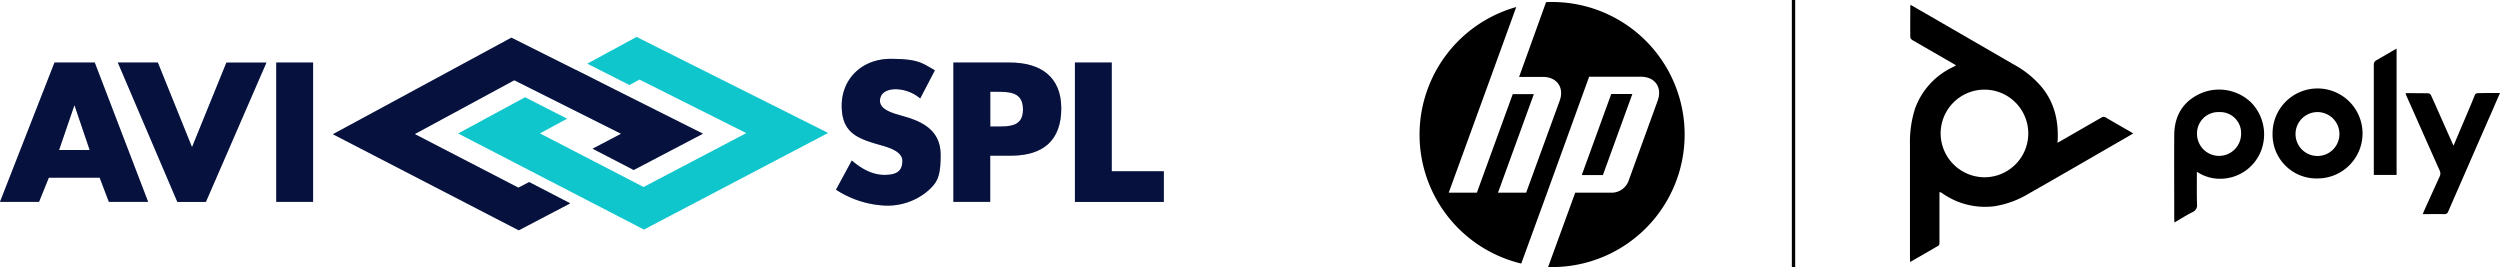
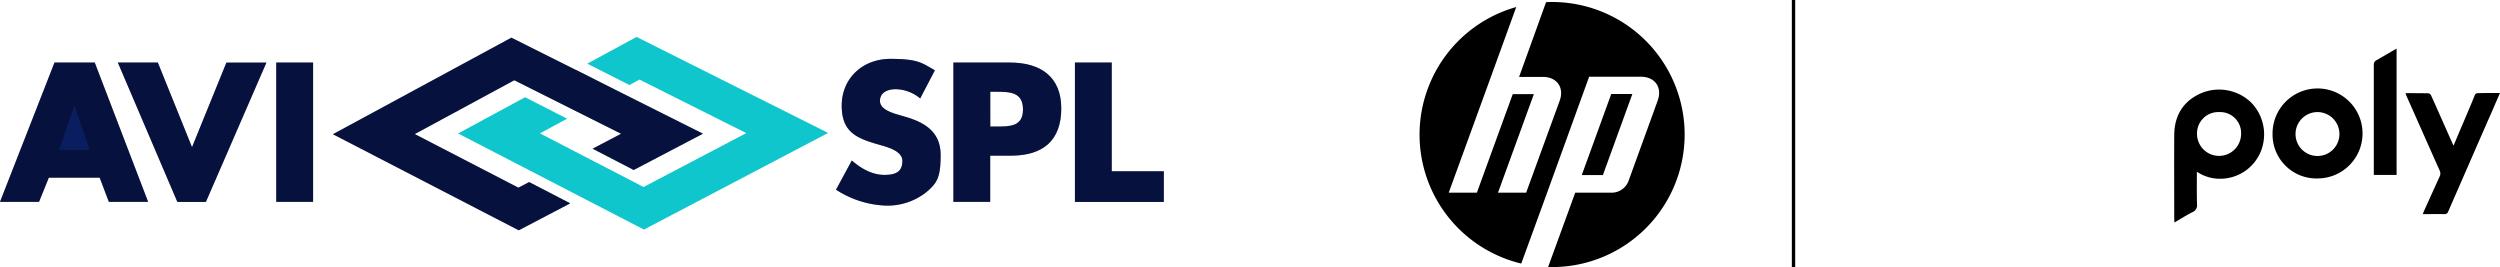
<svg xmlns="http://www.w3.org/2000/svg" width="679.704" height="72.66" viewBox="0 0 679.704 72.66">
  <g id="Group_11133" data-name="Group 11133" transform="translate(12910.954 18330.285)">
    <g id="hp-poly-large-1" transform="translate(-12525 -18330.713)">
-       <path id="Path_26884" data-name="Path 26884" d="M104.491,52.313v13.8c0,.273-.091.638-.274.729-2.506,1.5-5.056,2.915-7.7,4.464,0-.41-.045-.683-.045-.957V39.376a29.694,29.694,0,0,1,1.367-9.749,19.928,19.928,0,0,1,9.885-11.115c.365-.182.728-.364,1.139-.592a.565.565,0,0,0,.091-.137c-.41-.228-.774-.456-1.184-.683l-10.66-6.15a1.209,1.209,0,0,1-.547-.729c-.046-2.824,0-5.694,0-8.519a1.852,1.852,0,0,1,.091-.319c1.048.592,2,1.184,3.007,1.731l25.282,14.623a26.134,26.134,0,0,1,7.2,5.831c3.416,4.054,4.647,8.838,4.511,14.031,0,.41-.046.774-.091,1.276.318-.182.546-.273.774-.41,3.736-2.141,7.426-4.282,11.16-6.423a1.1,1.1,0,0,1,1.276,0c2.233,1.321,4.465,2.6,6.7,3.872.182.137.409.228.683.456-1.139.638-2.186,1.276-3.234,1.868-8.382,4.829-16.765,9.7-25.192,14.486a25.672,25.672,0,0,1-9.339,3.417,20.177,20.177,0,0,1-14.031-3.462,4.228,4.228,0,0,0-.592-.364Zm12.164-4.054a11.913,11.913,0,1,0-11.844-11.89A11.967,11.967,0,0,0,116.654,48.259Z" transform="translate(36.86 0.365)" />
      <path id="Path_26885" data-name="Path 26885" d="M154.616,40.392c0,3.052-.046,5.968.046,8.838a2.018,2.018,0,0,1-1.23,2.141c-1.641.82-3.19,1.822-4.92,2.824,0-.364-.046-.638-.046-.911,0-7.653-.046-15.261,0-22.914.046-5.239,2.414-9.157,7.243-11.3a12.547,12.547,0,0,1,13.62,2.46,12.387,12.387,0,0,1,2.688,13.3,11.94,11.94,0,0,1-10.934,7.471A11.283,11.283,0,0,1,154.616,40.392Zm6.1-16.218a5.79,5.79,0,0,0-6.059,5.968,5.991,5.991,0,0,0,11.981.045A5.692,5.692,0,0,0,160.72,24.175Z" transform="translate(56.717 6.729)" />
      <path id="Path_26886" data-name="Path 26886" d="M180.013,42.218A11.918,11.918,0,0,1,167.8,30.054a12.232,12.232,0,1,1,12.208,12.163Zm5.968-12.027a5.968,5.968,0,1,0-11.936-.091,5.968,5.968,0,1,0,11.936.091Z" transform="translate(64.114 6.725)" />
      <path id="Path_26887" data-name="Path 26887" d="M219.646,18.72c-.683,1.549-1.321,3.007-1.958,4.51-4.055,9.2-8.063,18.45-12.118,27.7a1,1,0,0,1-1.093.729c-1.913-.046-3.781,0-5.831,0,.137-.319.228-.592.319-.82,1.412-3.1,2.824-6.241,4.236-9.339a1.835,1.835,0,0,0,.046-1.686c-3.006-6.7-5.968-13.439-8.974-20.181-.137-.273-.182-.547-.319-.866,2.141,0,4.237,0,6.287.045.228,0,.546.319.683.592,1.869,4.146,3.69,8.291,5.557,12.482a8.52,8.52,0,0,0,.547,1.139q1.708-4.1,3.417-8.063c.774-1.868,1.595-3.735,2.323-5.6a.837.837,0,0,1,.865-.592C215.592,18.72,217.6,18.72,219.646,18.72Z" transform="translate(74.104 6.989)" />
      <path id="Path_26888" data-name="Path 26888" d="M193.913,9.985V44.334h-6.194V14.4a1.292,1.292,0,0,1,.774-1.276C190.225,12.126,192,11.079,193.913,9.985Z" transform="translate(71.722 3.652)" />
      <path id="Path_26889" data-name="Path 26889" d="M36.034,72.89H34.941l7.38-20.226H52.434a4.924,4.924,0,0,0,4.328-3.052l7.972-21.958c1.321-3.6-.729-6.514-4.556-6.514H46.1L34.348,53.574l-6.7,18.359A36.04,36.04,0,0,1,26.285,2.188L19.406,21.139,7.927,52.663H15.58l9.749-26.786h5.74L21.32,52.663h7.653L38.084,27.7c1.321-3.6-.729-6.514-4.556-6.514H27.06L34.394.867c.547-.046,1.093-.046,1.64-.046a36.034,36.034,0,0,1,0,72.068ZM57.855,25.832h-5.74L44.1,47.88h5.74Z" transform="translate(0 0.151)" />
      <path id="Path_26890" data-name="Path 26890" d="M74.145.427h-.911v72.66h.911Z" transform="translate(27.981 0)" />
    </g>
    <g id="logo" transform="translate(-12910.954 -18320.242)">
-       <path id="Path_26891" data-name="Path 26891" d="M13.272,35.008l-2.663,6.577H0L14.82,3.708H25.76L40.271,41.585H29.6l-2.5-6.577H13.272ZM20.29,15.42h-.1L16.059,27.477h8.318Z" transform="translate(0 3.254)" fill="#0a1d5f" />
+       <path id="Path_26891" data-name="Path 26891" d="M13.272,35.008l-2.663,6.577H0L14.82,3.708H25.76L40.271,41.585H29.6l-2.5-6.577H13.272Zh-.1L16.059,27.477h8.318Z" transform="translate(0 3.254)" fill="#0a1d5f" />
      <path id="Path_26892" data-name="Path 26892" d="M13.272,35.008l-2.663,6.577H0L14.82,3.708H25.76L40.271,41.585H29.6l-2.5-6.577H13.272ZM20.29,15.42h-.1L16.059,27.477h8.318Z" transform="translate(0 3.254)" fill="rgba(0,0,0,0.2)" />
      <path id="Path_26893" data-name="Path 26893" d="M13.272,35.008l-2.663,6.577H0L14.82,3.708H25.76L40.271,41.585H29.6l-2.5-6.577H13.272ZM20.29,15.42h-.1L16.059,27.477h8.318Z" transform="translate(0 3.254)" fill="rgba(0,0,0,0.2)" />
      <path id="Path_26894" data-name="Path 26894" d="M37.229,26.726l9.35-23H57.457L41.006,41.6H33.245L17.063,3.708H27.94l9.288,23Z" transform="translate(14.974 3.254)" fill="#0a1d5f" />
      <path id="Path_26895" data-name="Path 26895" d="M37.229,26.726l9.35-23H57.457L41.006,41.6H33.245L17.063,3.708H27.94l9.288,23Z" transform="translate(14.974 3.254)" fill="rgba(0,0,0,0.2)" />
      <path id="Path_26896" data-name="Path 26896" d="M37.229,26.726l9.35-23H57.457L41.006,41.6H33.245L17.063,3.708H27.94l9.288,23Z" transform="translate(14.974 3.254)" fill="rgba(0,0,0,0.2)" />
      <path id="Path_26897" data-name="Path 26897" d="M50.015,41.585H40V3.708H50.015Z" transform="translate(35.107 3.254)" fill="#0a1d5f" />
      <path id="Path_26898" data-name="Path 26898" d="M50.015,41.585H40V3.708H50.015Z" transform="translate(35.107 3.254)" fill="rgba(0,0,0,0.2)" />
      <path id="Path_26899" data-name="Path 26899" d="M50.015,41.585H40V3.708H50.015Z" transform="translate(35.107 3.254)" fill="rgba(0,0,0,0.2)" />
      <path id="Path_26900" data-name="Path 26900" d="M143.949,13.937A10.667,10.667,0,0,0,137.3,11.42c-2.456,0-4.292,1.056-4.292,3.167s2.7,3.065,4.437,3.613l2.561.751c5.366,1.563,9.493,4.222,9.493,10.352s-.928,7.632-3.982,10.19a17.03,17.03,0,0,1-10.92,3.572,26.6,26.6,0,0,1-13.539-4.324l4.292-7.937c2.5,2.152,5.469,3.918,8.9,3.918s4.852-1.157,4.852-3.816-3.943-3.714-6.068-4.324c-6.275-1.766-10.424-3.37-10.424-10.7s5.573-12.707,13.273-12.707,8.627,1.2,12.054,3.106l-3.984,7.632Z" transform="translate(106.239 2.789)" fill="#0a1d5f" />
      <path id="Path_26901" data-name="Path 26901" d="M143.949,13.937A10.667,10.667,0,0,0,137.3,11.42c-2.456,0-4.292,1.056-4.292,3.167s2.7,3.065,4.437,3.613l2.561.751c5.366,1.563,9.493,4.222,9.493,10.352s-.928,7.632-3.982,10.19a17.03,17.03,0,0,1-10.92,3.572,26.6,26.6,0,0,1-13.539-4.324l4.292-7.937c2.5,2.152,5.469,3.918,8.9,3.918s4.852-1.157,4.852-3.816-3.943-3.714-6.068-4.324c-6.275-1.766-10.424-3.37-10.424-10.7s5.573-12.707,13.273-12.707,8.627,1.2,12.054,3.106l-3.984,7.632Z" transform="translate(106.239 2.789)" fill="rgba(0,0,0,0.2)" />
      <path id="Path_26902" data-name="Path 26902" d="M143.949,13.937A10.667,10.667,0,0,0,137.3,11.42c-2.456,0-4.292,1.056-4.292,3.167s2.7,3.065,4.437,3.613l2.561.751c5.366,1.563,9.493,4.222,9.493,10.352s-.928,7.632-3.982,10.19a17.03,17.03,0,0,1-10.92,3.572,26.6,26.6,0,0,1-13.539-4.324l4.292-7.937c2.5,2.152,5.469,3.918,8.9,3.918s4.852-1.157,4.852-3.816-3.943-3.714-6.068-4.324c-6.275-1.766-10.424-3.37-10.424-10.7s5.573-12.707,13.273-12.707,8.627,1.2,12.054,3.106l-3.984,7.632Z" transform="translate(106.239 2.789)" fill="rgba(0,0,0,0.2)" />
      <path id="Path_26903" data-name="Path 26903" d="M138.076,3.708h15.315c8.276,0,13.994,3.775,13.994,12.463S162.473,29.02,153.742,29.02h-5.678V41.585H138.055V3.708Zm10.009,17.4h1.694c3.633,0,7.2,0,7.2-4.628s-3.323-4.831-7.2-4.831h-1.694V21.1Z" transform="translate(121.154 3.254)" fill="#0a1d5f" />
      <path id="Path_26904" data-name="Path 26904" d="M138.076,3.708h15.315c8.276,0,13.994,3.775,13.994,12.463S162.473,29.02,153.742,29.02h-5.678V41.585H138.055V3.708Zm10.009,17.4h1.694c3.633,0,7.2,0,7.2-4.628s-3.323-4.831-7.2-4.831h-1.694V21.1Z" transform="translate(121.154 3.254)" fill="rgba(0,0,0,0.2)" />
      <path id="Path_26905" data-name="Path 26905" d="M138.076,3.708h15.315c8.276,0,13.994,3.775,13.994,12.463S162.473,29.02,153.742,29.02h-5.678V41.585H138.055V3.708Zm10.009,17.4h1.694c3.633,0,7.2,0,7.2-4.628s-3.323-4.831-7.2-4.831h-1.694V21.1Z" transform="translate(121.154 3.254)" fill="rgba(0,0,0,0.2)" />
      <path id="Path_26906" data-name="Path 26906" d="M165.665,33.262h14.161V41.6H155.654V3.708h10.011V33.262Z" transform="translate(136.599 3.254)" fill="#0a1d5f" />
      <path id="Path_26907" data-name="Path 26907" d="M165.665,33.262h14.161V41.6H155.654V3.708h10.011V33.262Z" transform="translate(136.599 3.254)" fill="rgba(0,0,0,0.2)" />
      <path id="Path_26908" data-name="Path 26908" d="M165.665,33.262h14.161V41.6H155.654V3.708h10.011V33.262Z" transform="translate(136.599 3.254)" fill="rgba(0,0,0,0.2)" />
      <path id="Path_26909" data-name="Path 26909" d="M98.631,40.887,70.456,26.313l27.06-14.635,29.042,14.554-7.74,4.06,11.167,5.785,18.825-9.865L124.762,14.154,115,9.222l-.743-.365h-.041L96.732.108,48.205,26.354,98.734,52.477l13.995-7.328-11.167-5.785-2.91,1.522Z" transform="translate(42.304 0.095)" fill="#0a1d5f" />
      <path id="Path_26910" data-name="Path 26910" d="M98.631,40.887,70.456,26.313l27.06-14.635,29.042,14.554-7.74,4.06,11.167,5.785,18.825-9.865L124.762,14.154,115,9.222l-.743-.365h-.041L96.732.108,48.205,26.354,98.734,52.477l13.995-7.328-11.167-5.785-2.91,1.522Z" transform="translate(42.304 0.095)" fill="rgba(0,0,0,0.2)" />
      <path id="Path_26911" data-name="Path 26911" d="M98.631,40.887,70.456,26.313l27.06-14.635,29.042,14.554-7.74,4.06,11.167,5.785,18.825-9.865L124.762,14.154,115,9.222l-.743-.365h-.041L96.732.108,48.205,26.354,98.734,52.477l13.995-7.328-11.167-5.785-2.91,1.522Z" transform="translate(42.304 0.095)" fill="rgba(0,0,0,0.2)" />
      <path id="Path_26912" data-name="Path 26912" d="M114.861,0,101.444,7.267l.764.386,10.713,5.42,2.725-1.482,29.042,14.554L116.76,40.8,88.585,26.225l7.39-4-8.814-4.486L84.539,16.4,66.334,26.246l50.529,26.124L166.939,26.1Z" transform="translate(58.213)" fill="#0ec6cb" />
    </g>
  </g>
</svg>